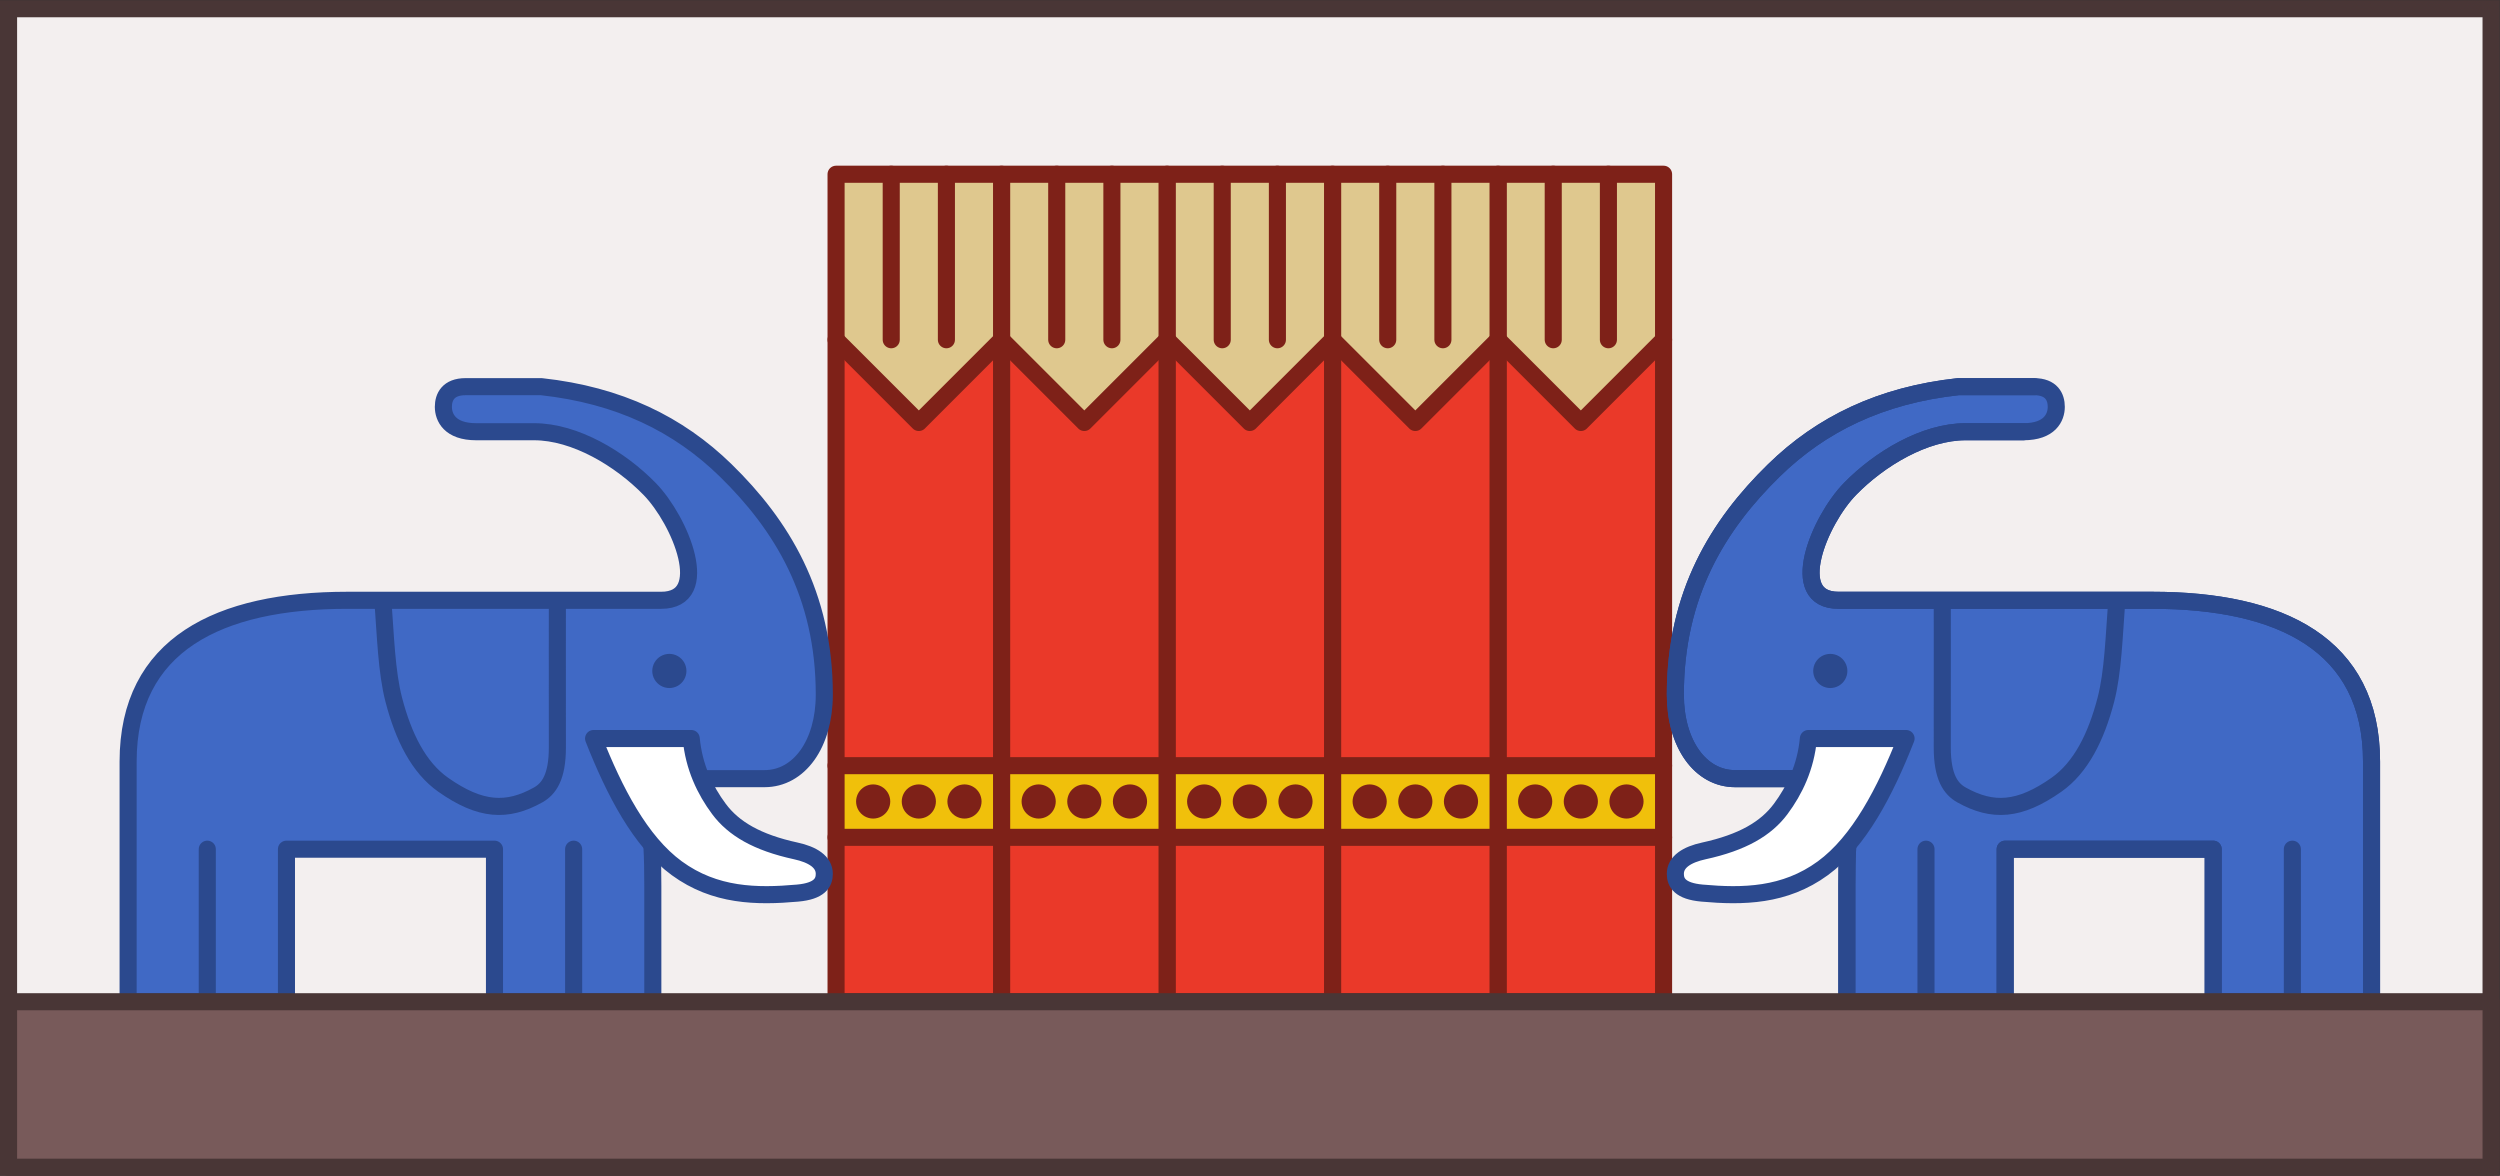
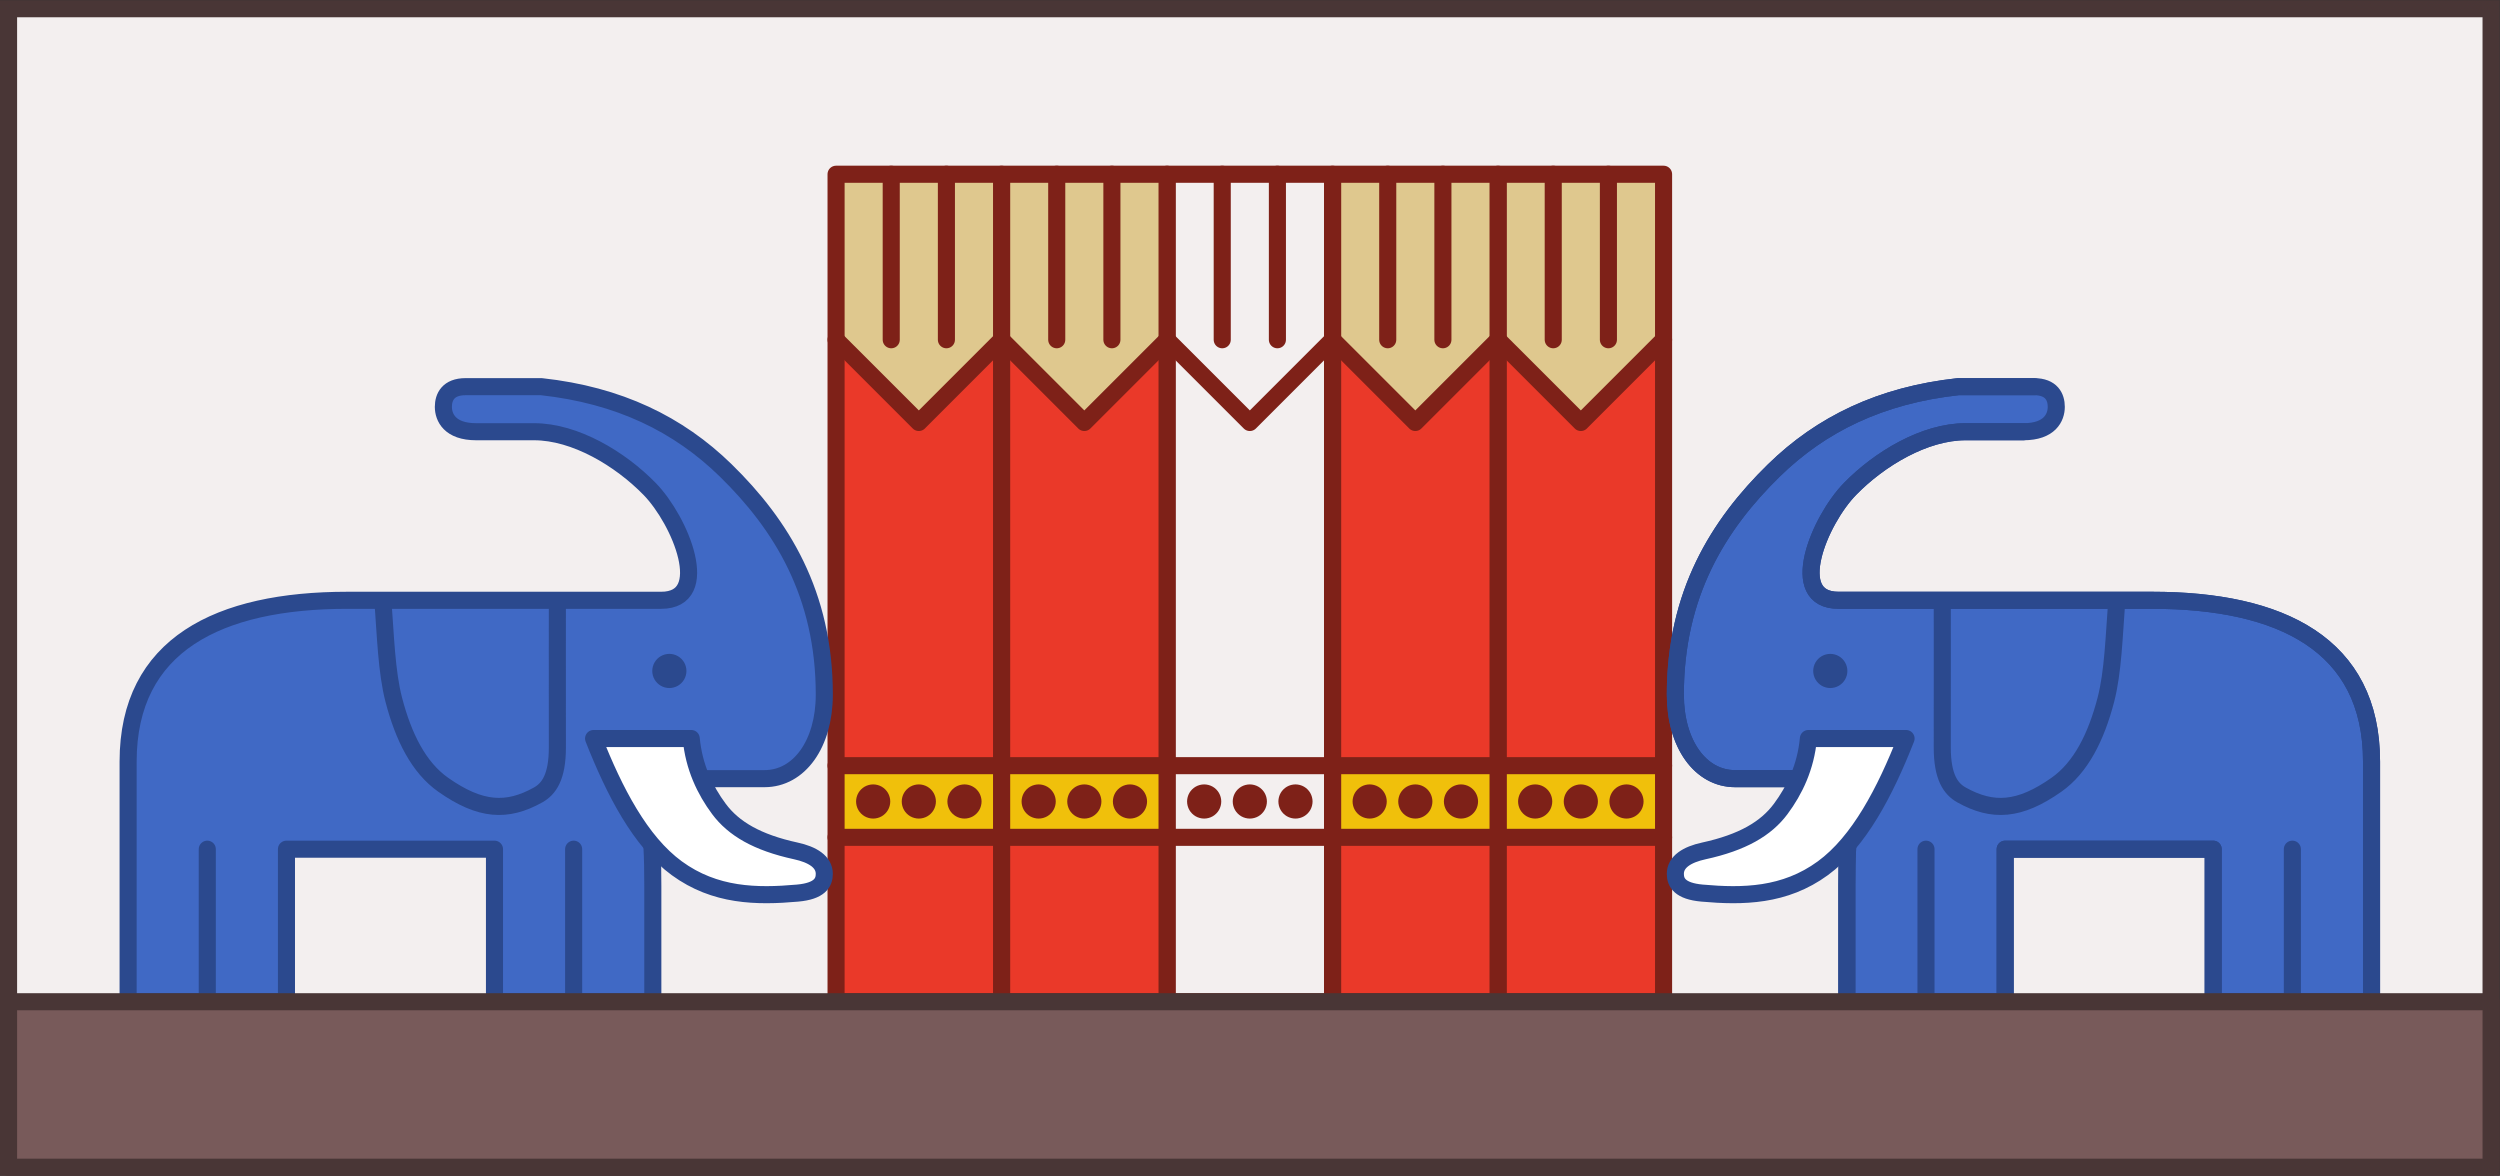
<svg xmlns="http://www.w3.org/2000/svg" xmlns:ns1="http://www.inkscape.org/namespaces/inkscape" xmlns:ns2="http://sodipodi.sourceforge.net/DTD/sodipodi-0.dtd" version="1.0" width="1200.003" height="564.377" viewBox="0 0 960.003 451.502" preserveAspectRatio="xMidYMid meet" id="svg2" ns1:version="0.48.4 r9939" ns2:docname="elef.svg">
  <rect x="0" y="0" width="960.003" height="451.502" fill="#333333" stroke="none" />
  <defs id="defs1434" />
  <ns2:namedview pagecolor="#454545" bordercolor="#ffffff" borderopacity="1" objecttolerance="10" gridtolerance="10" guidetolerance="10" ns1:pageopacity="1" ns1:pageshadow="2" ns1:window-width="1366" ns1:window-height="709" id="namedview1432" showgrid="false" ns1:snap-global="true" ns1:object-nodes="true" ns1:zoom="0.9390935393024999" ns1:cx="600.0001336728869" ns1:cy="282.1925360361743" ns1:window-x="0" ns1:window-y="27" ns1:window-maximized="1" ns1:current-layer="svg2" ns1:snap-smooth-nodes="true" ns1:object-paths="false" showguides="true" ns1:guide-bbox="true" ns1:snap-bbox="false" ns1:bbox-nodes="true" ns1:snap-nodes="true" fit-margin-top="0" fit-margin-left="0" fit-margin-right="0" fit-margin-bottom="0" borderlayer="true" ns1:showpageshadow="false" />
  <g id="g5702" transform="matrix(0.328,0,0,0.328,48.982,486.542)">
    <path style="color:#000000;fill:#f3efef;fill-opacity:1;stroke:#493636;stroke-width:20;stroke-linecap:square;stroke-linejoin:miter;stroke-miterlimit:4;stroke-opacity:1;stroke-dashoffset:0;marker:none;visibility:visible;display:inline;overflow:visible;enable-background:accumulate" d="m -139.312,-116.826 2906.367,0 0,-1356.305 -2906.367,0 z" id="path5700" ns1:connector-curvature="0" ns2:nodetypes="ccccc" />
    <g id="g5470">
      <g id="g5379">
        <path ns2:nodetypes="ccccc" ns1:connector-curvature="0" id="rect5235" d="m 1604.508,-1279.373 193.758,0 0,968.789 -193.758,0 z" style="color:#000000;fill:#ea3929;fill-opacity:1;fill-rule:nonzero;stroke:none;stroke-width:20;marker:none;visibility:visible;display:inline;overflow:visible;enable-background:accumulate" />
        <path ns2:nodetypes="ccccc" ns1:connector-curvature="0" id="path5364" d="m 1798.266,-503.056 -193.758,0 0,-83.931 193.758,0 z" style="color:#000000;fill:#f0c00b;fill-opacity:1;stroke:none;stroke-width:20;marker:none;visibility:visible;display:inline;overflow:visible;enable-background:accumulate" />
        <path style="color:#000000;fill:none;stroke:#7e2118;stroke-width:20;stroke-linecap:round;stroke-linejoin:round;stroke-miterlimit:4;stroke-opacity:1;stroke-dasharray:none;stroke-dashoffset:0;marker:none;visibility:visible;display:inline;overflow:visible;enable-background:accumulate" d="m 1604.508,-586.986 193.758,0 m 0,83.931 -193.758,0" id="path5289" ns1:connector-curvature="0" ns2:nodetypes="cccc" />
        <path d="m 1647.942,-525.014 c -3.452,0 -7.014,-0.954 -10.004,-2.68 -2.99,-1.726 -5.597,-4.334 -7.323,-7.323 -1.726,-2.99 -2.68,-6.551 -2.68,-10.004 0,-3.452 0.954,-7.014 2.68,-10.004 1.726,-2.99 4.334,-5.597 7.323,-7.323 2.99,-1.726 6.551,-2.68 10.004,-2.68 3.452,0 7.014,0.954 10.004,2.68 2.99,1.726 5.597,4.334 7.323,7.323 1.726,2.99 2.68,6.551 2.68,10.004 0,3.452 -0.954,7.014 -2.68,10.004 -1.726,2.99 -4.334,5.597 -7.323,7.323 -2.99,1.726 -6.551,2.68 -10.004,2.68 z m 106.898,0 c -3.452,0 -7.014,-0.954 -10.004,-2.68 -2.99,-1.726 -5.597,-4.334 -7.323,-7.323 -1.726,-2.99 -2.68,-6.551 -2.68,-10.004 0,-3.452 0.954,-7.014 2.68,-10.004 1.726,-2.99 4.334,-5.597 7.323,-7.323 2.99,-1.726 6.551,-2.68 10.004,-2.68 3.452,0 7.014,0.954 10.004,2.68 2.99,1.726 5.597,4.334 7.323,7.323 1.726,2.99 2.68,6.551 2.68,10.004 0,3.452 -0.954,7.014 -2.68,10.004 -1.726,2.99 -4.334,5.597 -7.323,7.323 -2.99,1.726 -6.551,2.68 -10.004,2.68 z m -53.449,0 c -3.452,0 -7.014,-0.954 -10.004,-2.68 -2.99,-1.726 -5.597,-4.334 -7.323,-7.323 -1.726,-2.99 -2.68,-6.551 -2.68,-10.004 0,-3.452 0.954,-7.014 2.68,-10.004 1.726,-2.99 4.334,-5.597 7.323,-7.323 2.99,-1.726 6.551,-2.68 10.004,-2.68 3.452,0 7.014,0.954 10.004,2.68 2.99,1.726 5.597,4.334 7.323,7.323 1.726,2.99 2.68,6.551 2.68,10.004 0,3.452 -0.954,7.014 -2.68,10.004 -1.726,2.99 -4.334,5.597 -7.323,7.323 -2.99,1.726 -6.551,2.68 -10.004,2.68 z" style="color:#000000;fill:#7e2118;fill-opacity:1;fill-rule:nonzero;stroke:none;stroke-width:50;marker:none;visibility:visible;display:inline;overflow:visible;enable-background:accumulate" id="path5319" ns1:connector-curvature="0" />
        <path ns2:nodetypes="cccccc" ns1:connector-curvature="0" id="path5350" d="m 1798.266,-1279.373 0,193.758 -96.879,96.879 -96.879,-96.879 0,-193.758 z" style="color:#000000;fill:#dfc88e;fill-opacity:1;fill-rule:nonzero;stroke:none;stroke-width:20;marker:none;visibility:visible;display:inline;overflow:visible;enable-background:accumulate" />
        <path style="color:#000000;fill:none;stroke:#7e2118;stroke-width:20;stroke-linecap:round;stroke-linejoin:round;stroke-miterlimit:4;stroke-opacity:1;stroke-dasharray:none;stroke-dashoffset:0;marker:none;visibility:visible;display:inline;overflow:visible;enable-background:accumulate" d="m 1798.266,-1085.615 -96.879,96.879 -96.879,-96.879" id="path5346" ns1:connector-curvature="0" ns2:nodetypes="ccc" />
        <path ns1:connector-curvature="0" id="path5358" d="m 1733.68,-1279.373 0,193.758" style="color:#000000;fill:none;stroke:#7e2118;stroke-width:20;stroke-linecap:round;stroke-linejoin:round;stroke-miterlimit:4;stroke-opacity:1;stroke-dasharray:none;stroke-dashoffset:0;marker:none;visibility:visible;display:inline;overflow:visible;enable-background:accumulate" />
        <path ns1:connector-curvature="0" id="path5354" d="m 1669.094,-1085.615 0,-193.758" style="color:#000000;fill:none;stroke:#7e2118;stroke-width:20;stroke-linecap:round;stroke-linejoin:round;stroke-miterlimit:4;stroke-opacity:1;stroke-dasharray:none;stroke-dashoffset:0;marker:none;visibility:visible;display:inline;overflow:visible;enable-background:accumulate" />
        <path style="color:#000000;fill:none;stroke:#7e2118;stroke-width:20;stroke-linecap:round;stroke-linejoin:round;stroke-miterlimit:4;stroke-opacity:1;stroke-dasharray:none;stroke-dashoffset:0;marker:none;visibility:visible;display:inline;overflow:visible;enable-background:accumulate" d="m 1604.508,-1279.373 193.758,0 0,968.789 -193.758,0 z" id="path5377" ns1:connector-curvature="0" ns2:nodetypes="ccccc" />
      </g>
      <g id="g5390" transform="translate(-193.758,0)">
        <path style="color:#000000;fill:#ea3929;fill-opacity:1;fill-rule:nonzero;stroke:none;stroke-width:20;marker:none;visibility:visible;display:inline;overflow:visible;enable-background:accumulate" d="m 1604.508,-1279.373 193.758,0 0,968.789 -193.758,0 z" id="path5392" ns1:connector-curvature="0" ns2:nodetypes="ccccc" />
        <path style="color:#000000;fill:#f0c00b;fill-opacity:1;stroke:none;stroke-width:20;marker:none;visibility:visible;display:inline;overflow:visible;enable-background:accumulate" d="m 1798.266,-503.056 -193.758,0 0,-83.931 193.758,0 z" id="path5394" ns1:connector-curvature="0" ns2:nodetypes="ccccc" />
        <path ns2:nodetypes="cccc" ns1:connector-curvature="0" id="path5396" d="m 1604.508,-586.986 193.758,0 m 0,83.931 -193.758,0" style="color:#000000;fill:none;stroke:#7e2118;stroke-width:20;stroke-linecap:round;stroke-linejoin:round;stroke-miterlimit:4;stroke-opacity:1;stroke-dasharray:none;stroke-dashoffset:0;marker:none;visibility:visible;display:inline;overflow:visible;enable-background:accumulate" />
        <path id="path5398" style="color:#000000;fill:#7e2118;fill-opacity:1;fill-rule:nonzero;stroke:none;stroke-width:50;marker:none;visibility:visible;display:inline;overflow:visible;enable-background:accumulate" d="m 1647.942,-525.014 c -3.452,0 -7.014,-0.954 -10.004,-2.68 -2.99,-1.726 -5.597,-4.334 -7.323,-7.323 -1.726,-2.99 -2.68,-6.551 -2.68,-10.004 0,-3.452 0.954,-7.014 2.68,-10.004 1.726,-2.99 4.334,-5.597 7.323,-7.323 2.99,-1.726 6.551,-2.68 10.004,-2.68 3.452,0 7.014,0.954 10.004,2.68 2.99,1.726 5.597,4.334 7.323,7.323 1.726,2.99 2.68,6.551 2.68,10.004 0,3.452 -0.954,7.014 -2.68,10.004 -1.726,2.99 -4.334,5.597 -7.323,7.323 -2.99,1.726 -6.551,2.68 -10.004,2.68 z m 106.898,0 c -3.452,0 -7.014,-0.954 -10.004,-2.68 -2.99,-1.726 -5.597,-4.334 -7.323,-7.323 -1.726,-2.99 -2.68,-6.551 -2.68,-10.004 0,-3.452 0.954,-7.014 2.68,-10.004 1.726,-2.99 4.334,-5.597 7.323,-7.323 2.99,-1.726 6.551,-2.68 10.004,-2.68 3.452,0 7.014,0.954 10.004,2.68 2.99,1.726 5.597,4.334 7.323,7.323 1.726,2.99 2.68,6.551 2.68,10.004 0,3.452 -0.954,7.014 -2.68,10.004 -1.726,2.99 -4.334,5.597 -7.323,7.323 -2.99,1.726 -6.551,2.68 -10.004,2.68 z m -53.449,0 c -3.452,0 -7.014,-0.954 -10.004,-2.68 -2.99,-1.726 -5.597,-4.334 -7.323,-7.323 -1.726,-2.99 -2.68,-6.551 -2.68,-10.004 0,-3.452 0.954,-7.014 2.68,-10.004 1.726,-2.99 4.334,-5.597 7.323,-7.323 2.99,-1.726 6.551,-2.68 10.004,-2.68 3.452,0 7.014,0.954 10.004,2.68 2.99,1.726 5.597,4.334 7.323,7.323 1.726,2.99 2.68,6.551 2.68,10.004 0,3.452 -0.954,7.014 -2.68,10.004 -1.726,2.99 -4.334,5.597 -7.323,7.323 -2.99,1.726 -6.551,2.68 -10.004,2.68 z" ns1:connector-curvature="0" />
        <path style="color:#000000;fill:#dfc88e;fill-opacity:1;fill-rule:nonzero;stroke:none;stroke-width:20;marker:none;visibility:visible;display:inline;overflow:visible;enable-background:accumulate" d="m 1798.266,-1279.373 0,193.758 -96.879,96.879 -96.879,-96.879 0,-193.758 z" id="path5400" ns1:connector-curvature="0" ns2:nodetypes="cccccc" />
        <path ns2:nodetypes="ccc" ns1:connector-curvature="0" id="path5402" d="m 1798.266,-1085.615 -96.879,96.879 -96.879,-96.879" style="color:#000000;fill:none;stroke:#7e2118;stroke-width:20;stroke-linecap:round;stroke-linejoin:round;stroke-miterlimit:4;stroke-opacity:1;stroke-dasharray:none;stroke-dashoffset:0;marker:none;visibility:visible;display:inline;overflow:visible;enable-background:accumulate" />
        <path style="color:#000000;fill:none;stroke:#7e2118;stroke-width:20;stroke-linecap:round;stroke-linejoin:round;stroke-miterlimit:4;stroke-opacity:1;stroke-dasharray:none;stroke-dashoffset:0;marker:none;visibility:visible;display:inline;overflow:visible;enable-background:accumulate" d="m 1733.68,-1279.373 0,193.758" id="path5404" ns1:connector-curvature="0" />
        <path style="color:#000000;fill:none;stroke:#7e2118;stroke-width:20;stroke-linecap:round;stroke-linejoin:round;stroke-miterlimit:4;stroke-opacity:1;stroke-dasharray:none;stroke-dashoffset:0;marker:none;visibility:visible;display:inline;overflow:visible;enable-background:accumulate" d="m 1669.094,-1085.615 0,-193.758" id="path5406" ns1:connector-curvature="0" />
        <path ns2:nodetypes="ccccc" ns1:connector-curvature="0" id="path5408" d="m 1604.508,-1279.373 193.758,0 0,968.789 -193.758,0 z" style="color:#000000;fill:none;stroke:#7e2118;stroke-width:20;stroke-linecap:round;stroke-linejoin:round;stroke-miterlimit:4;stroke-opacity:1;stroke-dasharray:none;stroke-dashoffset:0;marker:none;visibility:visible;display:inline;overflow:visible;enable-background:accumulate" />
      </g>
      <g transform="translate(-387.516,0)" id="g5410">
-         <path ns2:nodetypes="ccccc" ns1:connector-curvature="0" id="path5412" d="m 1604.508,-1279.373 193.758,0 0,968.789 -193.758,0 z" style="color:#000000;fill:#ea3929;fill-opacity:1;fill-rule:nonzero;stroke:none;stroke-width:20;marker:none;visibility:visible;display:inline;overflow:visible;enable-background:accumulate" />
-         <path ns2:nodetypes="ccccc" ns1:connector-curvature="0" id="path5414" d="m 1798.266,-503.056 -193.758,0 0,-83.931 193.758,0 z" style="color:#000000;fill:#f0c00b;fill-opacity:1;stroke:none;stroke-width:20;marker:none;visibility:visible;display:inline;overflow:visible;enable-background:accumulate" />
        <path style="color:#000000;fill:none;stroke:#7e2118;stroke-width:20;stroke-linecap:round;stroke-linejoin:round;stroke-miterlimit:4;stroke-opacity:1;stroke-dasharray:none;stroke-dashoffset:0;marker:none;visibility:visible;display:inline;overflow:visible;enable-background:accumulate" d="m 1604.508,-586.986 193.758,0 m 0,83.931 -193.758,0" id="path5416" ns1:connector-curvature="0" ns2:nodetypes="cccc" />
        <path ns1:connector-curvature="0" d="m 1647.942,-525.014 c -3.452,0 -7.014,-0.954 -10.004,-2.68 -2.99,-1.726 -5.597,-4.334 -7.323,-7.323 -1.726,-2.99 -2.68,-6.551 -2.68,-10.004 0,-3.452 0.954,-7.014 2.68,-10.004 1.726,-2.99 4.334,-5.597 7.323,-7.323 2.99,-1.726 6.551,-2.68 10.004,-2.68 3.452,0 7.014,0.954 10.004,2.68 2.99,1.726 5.597,4.334 7.323,7.323 1.726,2.99 2.68,6.551 2.68,10.004 0,3.452 -0.954,7.014 -2.68,10.004 -1.726,2.99 -4.334,5.597 -7.323,7.323 -2.99,1.726 -6.551,2.68 -10.004,2.68 z m 106.898,0 c -3.452,0 -7.014,-0.954 -10.004,-2.68 -2.99,-1.726 -5.597,-4.334 -7.323,-7.323 -1.726,-2.99 -2.68,-6.551 -2.68,-10.004 0,-3.452 0.954,-7.014 2.68,-10.004 1.726,-2.99 4.334,-5.597 7.323,-7.323 2.99,-1.726 6.551,-2.68 10.004,-2.68 3.452,0 7.014,0.954 10.004,2.68 2.99,1.726 5.597,4.334 7.323,7.323 1.726,2.99 2.68,6.551 2.68,10.004 0,3.452 -0.954,7.014 -2.68,10.004 -1.726,2.99 -4.334,5.597 -7.323,7.323 -2.99,1.726 -6.551,2.68 -10.004,2.68 z m -53.449,0 c -3.452,0 -7.014,-0.954 -10.004,-2.68 -2.99,-1.726 -5.597,-4.334 -7.323,-7.323 -1.726,-2.99 -2.68,-6.551 -2.68,-10.004 0,-3.452 0.954,-7.014 2.68,-10.004 1.726,-2.99 4.334,-5.597 7.323,-7.323 2.99,-1.726 6.551,-2.68 10.004,-2.68 3.452,0 7.014,0.954 10.004,2.68 2.99,1.726 5.597,4.334 7.323,7.323 1.726,2.99 2.68,6.551 2.68,10.004 0,3.452 -0.954,7.014 -2.68,10.004 -1.726,2.99 -4.334,5.597 -7.323,7.323 -2.99,1.726 -6.551,2.68 -10.004,2.68 z" style="color:#000000;fill:#7e2118;fill-opacity:1;fill-rule:nonzero;stroke:none;stroke-width:50;marker:none;visibility:visible;display:inline;overflow:visible;enable-background:accumulate" id="path5418" />
-         <path ns2:nodetypes="cccccc" ns1:connector-curvature="0" id="path5420" d="m 1798.266,-1279.373 0,193.758 -96.879,96.879 -96.879,-96.879 0,-193.758 z" style="color:#000000;fill:#dfc88e;fill-opacity:1;fill-rule:nonzero;stroke:none;stroke-width:20;marker:none;visibility:visible;display:inline;overflow:visible;enable-background:accumulate" />
        <path style="color:#000000;fill:none;stroke:#7e2118;stroke-width:20;stroke-linecap:round;stroke-linejoin:round;stroke-miterlimit:4;stroke-opacity:1;stroke-dasharray:none;stroke-dashoffset:0;marker:none;visibility:visible;display:inline;overflow:visible;enable-background:accumulate" d="m 1798.266,-1085.615 -96.879,96.879 -96.879,-96.879" id="path5422" ns1:connector-curvature="0" ns2:nodetypes="ccc" />
        <path ns1:connector-curvature="0" id="path5424" d="m 1733.68,-1279.373 0,193.758" style="color:#000000;fill:none;stroke:#7e2118;stroke-width:20;stroke-linecap:round;stroke-linejoin:round;stroke-miterlimit:4;stroke-opacity:1;stroke-dasharray:none;stroke-dashoffset:0;marker:none;visibility:visible;display:inline;overflow:visible;enable-background:accumulate" />
        <path ns1:connector-curvature="0" id="path5426" d="m 1669.094,-1085.615 0,-193.758" style="color:#000000;fill:none;stroke:#7e2118;stroke-width:20;stroke-linecap:round;stroke-linejoin:round;stroke-miterlimit:4;stroke-opacity:1;stroke-dasharray:none;stroke-dashoffset:0;marker:none;visibility:visible;display:inline;overflow:visible;enable-background:accumulate" />
        <path style="color:#000000;fill:none;stroke:#7e2118;stroke-width:20;stroke-linecap:round;stroke-linejoin:round;stroke-miterlimit:4;stroke-opacity:1;stroke-dasharray:none;stroke-dashoffset:0;marker:none;visibility:visible;display:inline;overflow:visible;enable-background:accumulate" d="m 1604.508,-1279.373 193.758,0 0,968.789 -193.758,0 z" id="path5428" ns1:connector-curvature="0" ns2:nodetypes="ccccc" />
      </g>
      <g id="g5430" transform="translate(-581.273,0)">
        <path style="color:#000000;fill:#ea3929;fill-opacity:1;fill-rule:nonzero;stroke:none;stroke-width:20;marker:none;visibility:visible;display:inline;overflow:visible;enable-background:accumulate" d="m 1604.508,-1279.373 193.758,0 0,968.789 -193.758,0 z" id="path5432" ns1:connector-curvature="0" ns2:nodetypes="ccccc" />
        <path style="color:#000000;fill:#f0c00b;fill-opacity:1;stroke:none;stroke-width:20;marker:none;visibility:visible;display:inline;overflow:visible;enable-background:accumulate" d="m 1798.266,-503.056 -193.758,0 0,-83.931 193.758,0 z" id="path5434" ns1:connector-curvature="0" ns2:nodetypes="ccccc" />
        <path ns2:nodetypes="cccc" ns1:connector-curvature="0" id="path5436" d="m 1604.508,-586.986 193.758,0 m 0,83.931 -193.758,0" style="color:#000000;fill:none;stroke:#7e2118;stroke-width:20;stroke-linecap:round;stroke-linejoin:round;stroke-miterlimit:4;stroke-opacity:1;stroke-dasharray:none;stroke-dashoffset:0;marker:none;visibility:visible;display:inline;overflow:visible;enable-background:accumulate" />
        <path id="path5438" style="color:#000000;fill:#7e2118;fill-opacity:1;fill-rule:nonzero;stroke:none;stroke-width:50;marker:none;visibility:visible;display:inline;overflow:visible;enable-background:accumulate" d="m 1647.942,-525.014 c -3.452,0 -7.014,-0.954 -10.004,-2.68 -2.99,-1.726 -5.597,-4.334 -7.323,-7.323 -1.726,-2.99 -2.68,-6.551 -2.68,-10.004 0,-3.452 0.954,-7.014 2.68,-10.004 1.726,-2.99 4.334,-5.597 7.323,-7.323 2.99,-1.726 6.551,-2.68 10.004,-2.68 3.452,0 7.014,0.954 10.004,2.68 2.99,1.726 5.597,4.334 7.323,7.323 1.726,2.99 2.68,6.551 2.68,10.004 0,3.452 -0.954,7.014 -2.68,10.004 -1.726,2.99 -4.334,5.597 -7.323,7.323 -2.99,1.726 -6.551,2.68 -10.004,2.68 z m 106.898,0 c -3.452,0 -7.014,-0.954 -10.004,-2.68 -2.99,-1.726 -5.597,-4.334 -7.323,-7.323 -1.726,-2.99 -2.68,-6.551 -2.68,-10.004 0,-3.452 0.954,-7.014 2.68,-10.004 1.726,-2.99 4.334,-5.597 7.323,-7.323 2.99,-1.726 6.551,-2.68 10.004,-2.68 3.452,0 7.014,0.954 10.004,2.68 2.99,1.726 5.597,4.334 7.323,7.323 1.726,2.99 2.68,6.551 2.68,10.004 0,3.452 -0.954,7.014 -2.68,10.004 -1.726,2.99 -4.334,5.597 -7.323,7.323 -2.99,1.726 -6.551,2.68 -10.004,2.68 z m -53.449,0 c -3.452,0 -7.014,-0.954 -10.004,-2.68 -2.99,-1.726 -5.597,-4.334 -7.323,-7.323 -1.726,-2.99 -2.68,-6.551 -2.68,-10.004 0,-3.452 0.954,-7.014 2.68,-10.004 1.726,-2.99 4.334,-5.597 7.323,-7.323 2.99,-1.726 6.551,-2.68 10.004,-2.68 3.452,0 7.014,0.954 10.004,2.68 2.99,1.726 5.597,4.334 7.323,7.323 1.726,2.99 2.68,6.551 2.68,10.004 0,3.452 -0.954,7.014 -2.68,10.004 -1.726,2.99 -4.334,5.597 -7.323,7.323 -2.99,1.726 -6.551,2.68 -10.004,2.68 z" ns1:connector-curvature="0" />
        <path style="color:#000000;fill:#dfc88e;fill-opacity:1;fill-rule:nonzero;stroke:none;stroke-width:20;marker:none;visibility:visible;display:inline;overflow:visible;enable-background:accumulate" d="m 1798.266,-1279.373 0,193.758 -96.879,96.879 -96.879,-96.879 0,-193.758 z" id="path5440" ns1:connector-curvature="0" ns2:nodetypes="cccccc" />
        <path ns2:nodetypes="ccc" ns1:connector-curvature="0" id="path5442" d="m 1798.266,-1085.615 -96.879,96.879 -96.879,-96.879" style="color:#000000;fill:none;stroke:#7e2118;stroke-width:20;stroke-linecap:round;stroke-linejoin:round;stroke-miterlimit:4;stroke-opacity:1;stroke-dasharray:none;stroke-dashoffset:0;marker:none;visibility:visible;display:inline;overflow:visible;enable-background:accumulate" />
        <path style="color:#000000;fill:none;stroke:#7e2118;stroke-width:20;stroke-linecap:round;stroke-linejoin:round;stroke-miterlimit:4;stroke-opacity:1;stroke-dasharray:none;stroke-dashoffset:0;marker:none;visibility:visible;display:inline;overflow:visible;enable-background:accumulate" d="m 1733.68,-1279.373 0,193.758" id="path5444" ns1:connector-curvature="0" />
        <path style="color:#000000;fill:none;stroke:#7e2118;stroke-width:20;stroke-linecap:round;stroke-linejoin:round;stroke-miterlimit:4;stroke-opacity:1;stroke-dasharray:none;stroke-dashoffset:0;marker:none;visibility:visible;display:inline;overflow:visible;enable-background:accumulate" d="m 1669.094,-1085.615 0,-193.758" id="path5446" ns1:connector-curvature="0" />
        <path ns2:nodetypes="ccccc" ns1:connector-curvature="0" id="path5448" d="m 1604.508,-1279.373 193.758,0 0,968.789 -193.758,0 z" style="color:#000000;fill:none;stroke:#7e2118;stroke-width:20;stroke-linecap:round;stroke-linejoin:round;stroke-miterlimit:4;stroke-opacity:1;stroke-dasharray:none;stroke-dashoffset:0;marker:none;visibility:visible;display:inline;overflow:visible;enable-background:accumulate" />
      </g>
      <g transform="translate(-775.031,0)" id="g5450">
        <path ns2:nodetypes="ccccc" ns1:connector-curvature="0" id="path5452" d="m 1604.508,-1279.373 193.758,0 0,968.789 -193.758,0 z" style="color:#000000;fill:#ea3929;fill-opacity:1;fill-rule:nonzero;stroke:none;stroke-width:20;marker:none;visibility:visible;display:inline;overflow:visible;enable-background:accumulate" />
        <path ns2:nodetypes="ccccc" ns1:connector-curvature="0" id="path5454" d="m 1798.266,-503.056 -193.758,0 0,-83.931 193.758,0 z" style="color:#000000;fill:#f0c00b;fill-opacity:1;stroke:none;stroke-width:20;marker:none;visibility:visible;display:inline;overflow:visible;enable-background:accumulate" />
        <path style="color:#000000;fill:none;stroke:#7e2118;stroke-width:20;stroke-linecap:round;stroke-linejoin:round;stroke-miterlimit:4;stroke-opacity:1;stroke-dasharray:none;stroke-dashoffset:0;marker:none;visibility:visible;display:inline;overflow:visible;enable-background:accumulate" d="m 1604.508,-586.986 193.758,0 m 0,83.931 -193.758,0" id="path5456" ns1:connector-curvature="0" ns2:nodetypes="cccc" />
        <path ns1:connector-curvature="0" d="m 1647.942,-525.014 c -3.452,0 -7.014,-0.954 -10.004,-2.68 -2.99,-1.726 -5.597,-4.334 -7.323,-7.323 -1.726,-2.99 -2.68,-6.551 -2.68,-10.004 0,-3.452 0.954,-7.014 2.68,-10.004 1.726,-2.99 4.334,-5.597 7.323,-7.323 2.99,-1.726 6.551,-2.68 10.004,-2.68 3.452,0 7.014,0.954 10.004,2.68 2.99,1.726 5.597,4.334 7.323,7.323 1.726,2.99 2.68,6.551 2.68,10.004 0,3.452 -0.954,7.014 -2.68,10.004 -1.726,2.99 -4.334,5.597 -7.323,7.323 -2.99,1.726 -6.551,2.68 -10.004,2.68 z m 106.898,0 c -3.452,0 -7.014,-0.954 -10.004,-2.68 -2.99,-1.726 -5.597,-4.334 -7.323,-7.323 -1.726,-2.99 -2.68,-6.551 -2.68,-10.004 0,-3.452 0.954,-7.014 2.68,-10.004 1.726,-2.99 4.334,-5.597 7.323,-7.323 2.99,-1.726 6.551,-2.68 10.004,-2.68 3.452,0 7.014,0.954 10.004,2.68 2.99,1.726 5.597,4.334 7.323,7.323 1.726,2.99 2.68,6.551 2.68,10.004 0,3.452 -0.954,7.014 -2.68,10.004 -1.726,2.99 -4.334,5.597 -7.323,7.323 -2.99,1.726 -6.551,2.68 -10.004,2.68 z m -53.449,0 c -3.452,0 -7.014,-0.954 -10.004,-2.68 -2.99,-1.726 -5.597,-4.334 -7.323,-7.323 -1.726,-2.99 -2.68,-6.551 -2.68,-10.004 0,-3.452 0.954,-7.014 2.68,-10.004 1.726,-2.99 4.334,-5.597 7.323,-7.323 2.99,-1.726 6.551,-2.68 10.004,-2.68 3.452,0 7.014,0.954 10.004,2.68 2.99,1.726 5.597,4.334 7.323,7.323 1.726,2.99 2.68,6.551 2.68,10.004 0,3.452 -0.954,7.014 -2.68,10.004 -1.726,2.99 -4.334,5.597 -7.323,7.323 -2.99,1.726 -6.551,2.68 -10.004,2.68 z" style="color:#000000;fill:#7e2118;fill-opacity:1;fill-rule:nonzero;stroke:none;stroke-width:50;marker:none;visibility:visible;display:inline;overflow:visible;enable-background:accumulate" id="path5458" />
        <path ns2:nodetypes="cccccc" ns1:connector-curvature="0" id="path5460" d="m 1798.266,-1279.373 0,193.758 -96.879,96.879 -96.879,-96.879 0,-193.758 z" style="color:#000000;fill:#dfc88e;fill-opacity:1;fill-rule:nonzero;stroke:none;stroke-width:20;marker:none;visibility:visible;display:inline;overflow:visible;enable-background:accumulate" />
        <path style="color:#000000;fill:none;stroke:#7e2118;stroke-width:20;stroke-linecap:round;stroke-linejoin:round;stroke-miterlimit:4;stroke-opacity:1;stroke-dasharray:none;stroke-dashoffset:0;marker:none;visibility:visible;display:inline;overflow:visible;enable-background:accumulate" d="m 1798.266,-1085.615 -96.879,96.879 -96.879,-96.879" id="path5462" ns1:connector-curvature="0" ns2:nodetypes="ccc" />
        <path ns1:connector-curvature="0" id="path5464" d="m 1733.68,-1279.373 0,193.758" style="color:#000000;fill:none;stroke:#7e2118;stroke-width:20;stroke-linecap:round;stroke-linejoin:round;stroke-miterlimit:4;stroke-opacity:1;stroke-dasharray:none;stroke-dashoffset:0;marker:none;visibility:visible;display:inline;overflow:visible;enable-background:accumulate" />
        <path ns1:connector-curvature="0" id="path5466" d="m 1669.094,-1085.615 0,-193.758" style="color:#000000;fill:none;stroke:#7e2118;stroke-width:20;stroke-linecap:round;stroke-linejoin:round;stroke-miterlimit:4;stroke-opacity:1;stroke-dasharray:none;stroke-dashoffset:0;marker:none;visibility:visible;display:inline;overflow:visible;enable-background:accumulate" />
        <path style="color:#000000;fill:none;stroke:#7e2118;stroke-width:20;stroke-linecap:round;stroke-linejoin:round;stroke-miterlimit:4;stroke-opacity:1;stroke-dasharray:none;stroke-dashoffset:0;marker:none;visibility:visible;display:inline;overflow:visible;enable-background:accumulate" d="m 1604.508,-1279.373 193.758,0 0,968.789 -193.758,0 z" id="path5468" ns1:connector-curvature="0" ns2:nodetypes="ccccc" />
      </g>
    </g>
    <g id="g5371">
      <path ns1:connector-curvature="0" id="path5227" style="color:#000000;fill:#4069c5;fill-opacity:1;fill-rule:nonzero;stroke:#2b498e;stroke-width:20;stroke-linecap:round;stroke-linejoin:round;stroke-miterlimit:4;stroke-opacity:1;stroke-dasharray:none;marker:none;visibility:visible;display:inline;overflow:visible;enable-background:accumulate" d="m 2143.262,-1030.669 c -90.879,9.943 -160.469,43.969 -215.748,97.973 -65.32,63.812 -115.466,144.893 -115.466,262.537 0,57.735 29.398,98.397 70.02,98.397 33.856,0 60.802,0 90.515,0 22.304,0 49.525,-4.717 64.002,-11.24 -19.547,51.123 -23.777,64.117 -23.777,137.112 l 0,135.306 185.369,0 0,-178.604 243.55,0 0,178.604 185.369,0 0,-281.153 c 0,-137.153 -106.384,-188.835 -256.74,-188.835 l -367.258,0 c -61.165,0 -22.771,-93.295 13.525,-130.449 34.447,-35.261 87.215,-66.901 135.201,-66.901 l 67.839,0 c 30.735,0 38.35,-16.74 38.35,-29.129 0,-11.47 -5.593,-23.617 -26.01,-23.617 z" ns2:nodetypes="csssscsccccccssssssssc" />
      <path d="m 2124.547,-780.572 c 0,0 0.118,99.216 0,172.164 -0.056,34.782 9.899,48.672 22.642,55.77 36.247,20.189 67.464,18.632 110.984,-11.959 28.631,-20.125 46.524,-55.824 57.9,-99.503 8.452,-32.453 9.661,-74.995 12.786,-116.471 m 205.552,469.988 0,-178.604 m -428.919,178.604 0,-178.604 m 126.511,-541.482 -88.74,0 c -90.879,9.943 -160.469,43.969 -215.748,97.973 -65.32,63.812 -115.466,144.893 -115.466,262.537 0,57.735 29.398,98.397 70.02,98.397 33.856,0 60.802,0 90.515,0 22.304,0 49.525,-4.717 64.002,-11.24 -19.547,51.123 -23.777,64.117 -23.777,137.112 l 0,135.306 92.684,0 92.684,0 0,-178.604 243.55,0 0,178.604 92.684,0 92.684,0 0,-281.153 c 0,-137.153 -106.384,-188.835 -256.74,-188.835 l -367.258,0 c -61.165,0 -22.771,-93.295 13.525,-130.449 34.447,-35.261 87.215,-66.901 135.201,-66.901 l 67.839,0" style="color:#000000;fill:none;stroke:#2b498e;stroke-width:20;stroke-linecap:round;stroke-linejoin:round;stroke-miterlimit:4;stroke-opacity:1;stroke-dasharray:none;marker:none;visibility:visible;display:inline;overflow:visible;enable-background:accumulate" id="path5369" ns1:connector-curvature="0" ns2:nodetypes="csssscccccccsssscsccccccccsssssc" />
      <path style="color:#000000;fill:#2b498e;fill-opacity:1;fill-rule:nonzero;stroke:none;stroke-width:50;marker:none;visibility:visible;display:inline;overflow:visible;enable-background:accumulate" d="m 1993.448,-677.837 c -3.452,0 -7.014,-0.954 -10.004,-2.68 -2.99,-1.726 -5.597,-4.334 -7.323,-7.323 -1.726,-2.99 -2.68,-6.551 -2.68,-10.004 0,-3.452 0.954,-7.014 2.68,-10.004 1.726,-2.99 4.334,-5.597 7.323,-7.323 2.99,-1.726 6.551,-2.68 10.004,-2.68 3.452,0 7.014,0.954 10.004,2.68 2.99,1.726 5.597,4.334 7.323,7.323 1.726,2.99 2.68,6.551 2.68,10.004 0,3.452 -0.954,7.014 -2.68,10.004 -1.726,2.99 -4.334,5.597 -7.323,7.323 -2.99,1.726 -6.551,2.68 -10.004,2.68 z" id="path5187" ns1:connector-curvature="0" ns2:nodetypes="sssssssssssss" />
      <path style="color:#000000;fill:#ffffff;fill-opacity:1;fill-rule:nonzero;stroke:#2b498e;stroke-width:20;stroke-linejoin:round;stroke-miterlimit:4;stroke-opacity:1;stroke-dasharray:none;marker:none;visibility:visible;display:inline;overflow:visible;enable-background:accumulate" d="m 1967.818,-618.743 c -3.031,33.256 -16.214,60.684 -32.463,82.502 -17.104,22.965 -44.559,39.196 -89.988,49.082 -19.44,4.23 -33.319,12.622 -33.319,26.892 0,10.237 5.426,20.174 31.289,22.495 47.769,4.286 96.708,3.552 141.394,-29.091 42.508,-31.052 73.034,-89.892 97.42,-151.881 z" id="path5190" ns1:connector-curvature="0" ns2:nodetypes="cssssscc" />
    </g>
    <g id="g5276" transform="matrix(-1,0,0,1,3808.151,-1341.274)">
      <path transform="scale(0.8,0.8)" d="m 4131.194,700.878 c 0,0 0.148,124.02 0,215.204 -0.071,43.477 12.374,60.84 28.303,69.712 45.309,25.236 84.33,23.289 138.73,-14.949 35.789,-25.157 58.155,-69.78 72.374,-124.378 10.565,-40.566 12.076,-93.744 15.983,-145.589 m 256.94,587.485 0,-223.254 m -536.149,223.254 0,-223.254 m 47.213,-676.852 c -113.598,12.429 -200.586,54.962 -269.686,122.466 -81.65,79.765 -144.333,181.116 -144.333,328.172 0,72.168 36.747,122.996 87.525,122.996 42.32,0 76.003,0 113.143,0 27.88,0 61.906,-5.896 80.002,-14.05 -24.433,63.904 -29.721,80.146 -29.721,171.39 l 0,169.132 115.856,0 115.856,0 0,-223.254 304.438,0 0,223.254 115.856,0 115.856,0 0,-351.441 c 0,-171.441 -132.98,-236.044 -320.924,-236.044 l -459.073,0 c -76.456,0 -28.464,-116.618 16.907,-163.062 43.058,-44.077 109.019,-83.626 169.002,-83.626 l 84.798,0 c 38.419,0 47.937,-20.925 47.937,-36.412 0,-14.338 -6.991,-29.522 -32.512,-29.522 z" style="color:#000000;fill:#4069c5;fill-opacity:1;fill-rule:nonzero;stroke:#2b498e;stroke-width:25;stroke-linecap:round;stroke-linejoin:round;stroke-miterlimit:4;stroke-opacity:1;stroke-dasharray:none;marker:none;visibility:visible;display:inline;overflow:visible;enable-background:accumulate" id="path5278" ns1:connector-curvature="0" />
      <path ns2:nodetypes="sssssssssssss" ns1:connector-curvature="0" id="path5280" d="m 3173.856,663.437 c -3.452,0 -7.014,-0.954 -10.004,-2.68 -2.99,-1.726 -5.597,-4.334 -7.323,-7.323 -1.726,-2.99 -2.68,-6.551 -2.68,-10.004 0,-3.452 0.954,-7.014 2.68,-10.004 1.726,-2.99 4.334,-5.597 7.323,-7.323 2.99,-1.726 6.551,-2.68 10.004,-2.68 3.452,0 7.014,0.954 10.004,2.68 2.99,1.726 5.597,4.334 7.323,7.323 1.726,2.99 2.68,6.551 2.68,10.004 0,3.452 -0.954,7.014 -2.68,10.004 -1.726,2.99 -4.334,5.597 -7.323,7.323 -2.99,1.726 -6.551,2.68 -10.004,2.68 z" style="color:#000000;fill:#2b498e;fill-opacity:1;fill-rule:nonzero;stroke:none;stroke-width:50;marker:none;visibility:visible;display:inline;overflow:visible;enable-background:accumulate" />
      <path ns2:nodetypes="cssssscc" ns1:connector-curvature="0" id="path5282" d="m 3148.226,722.532 c -3.031,33.256 -16.214,60.684 -32.463,82.502 -17.104,22.965 -44.559,39.196 -89.988,49.082 -19.44,4.23 -33.319,12.622 -33.319,26.892 0,10.237 5.426,20.174 31.289,22.495 47.769,4.286 96.708,3.552 141.394,-29.091 42.508,-31.052 73.034,-89.892 97.42,-151.881 z" style="color:#000000;fill:#ffffff;fill-opacity:1;fill-rule:nonzero;stroke:#2b498e;stroke-width:20;stroke-linejoin:round;stroke-miterlimit:4;stroke-opacity:1;stroke-dasharray:none;marker:none;visibility:visible;display:inline;overflow:visible;enable-background:accumulate" />
    </g>
    <path ns2:nodetypes="ccccc" ns1:connector-curvature="0" id="rect5522" d="m -139.312,-116.826 2906.367,0 0,-193.758 -2906.367,0 z" style="color:#000000;fill:#785a5a;fill-opacity:1;stroke:#493636;stroke-width:20;stroke-linecap:round;stroke-linejoin:round;stroke-miterlimit:4;stroke-opacity:1;stroke-dashoffset:0;marker:none;visibility:visible;display:inline;overflow:visible;enable-background:accumulate" />
  </g>
</svg>